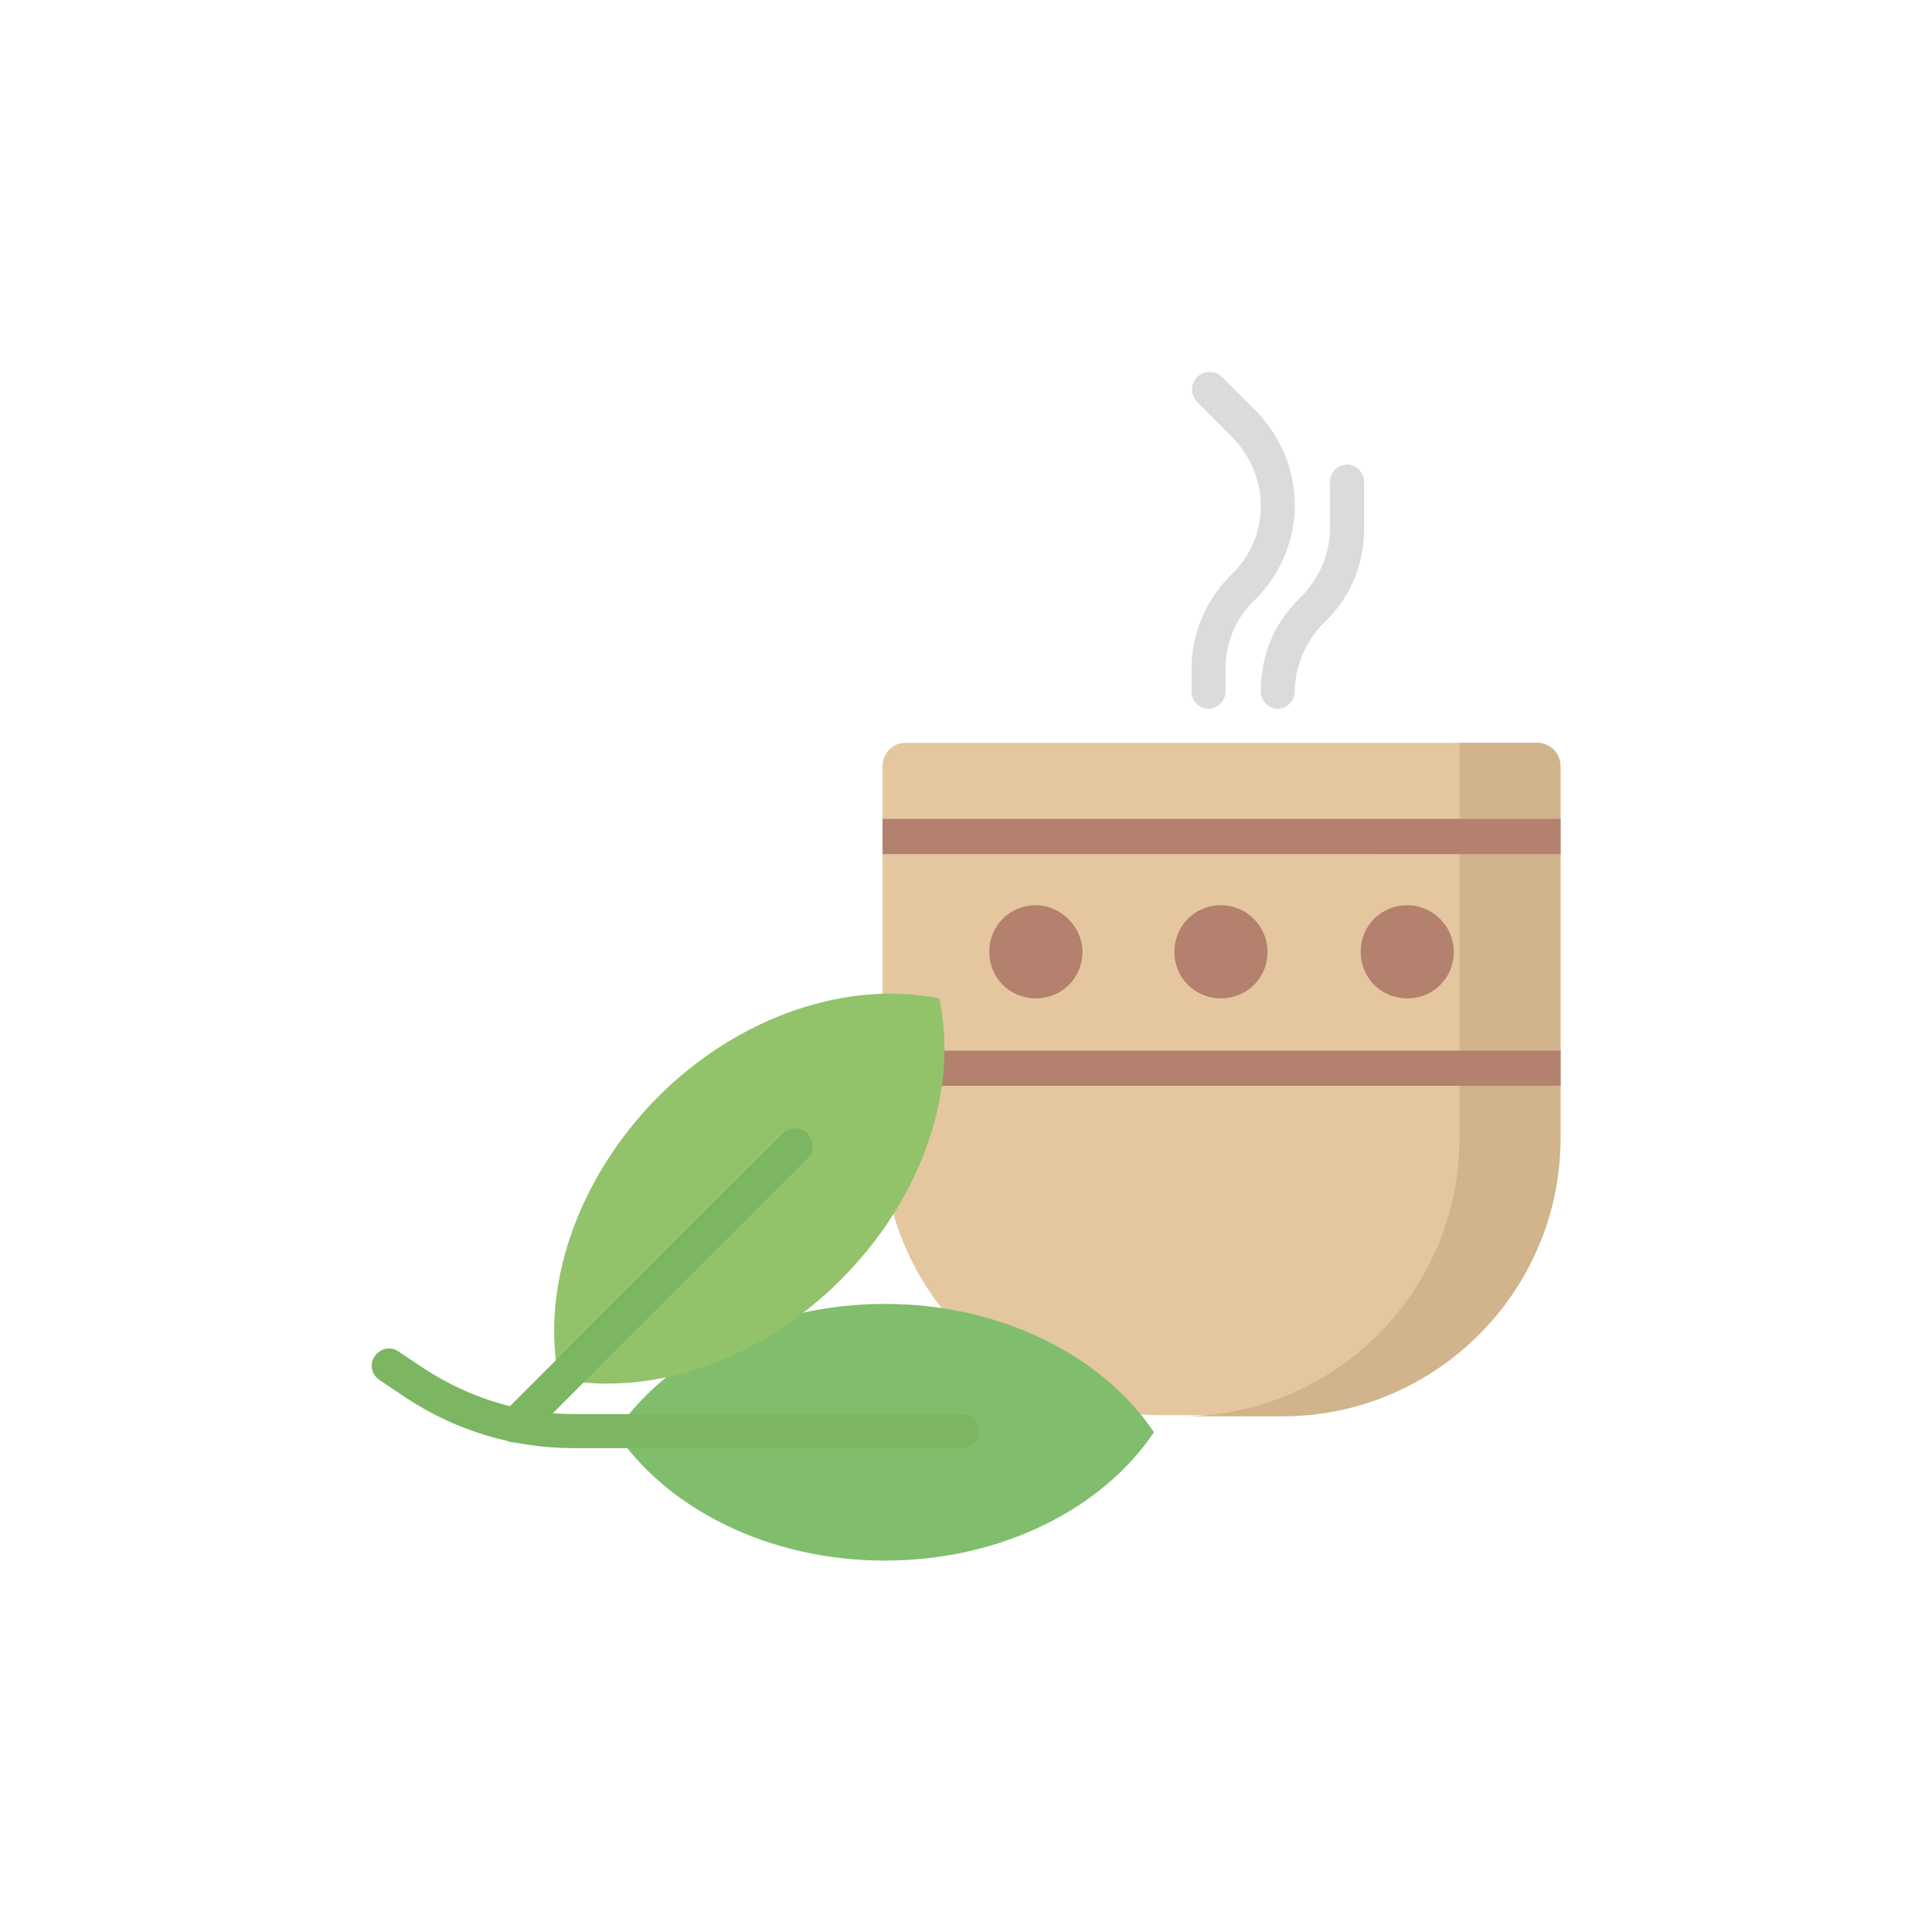
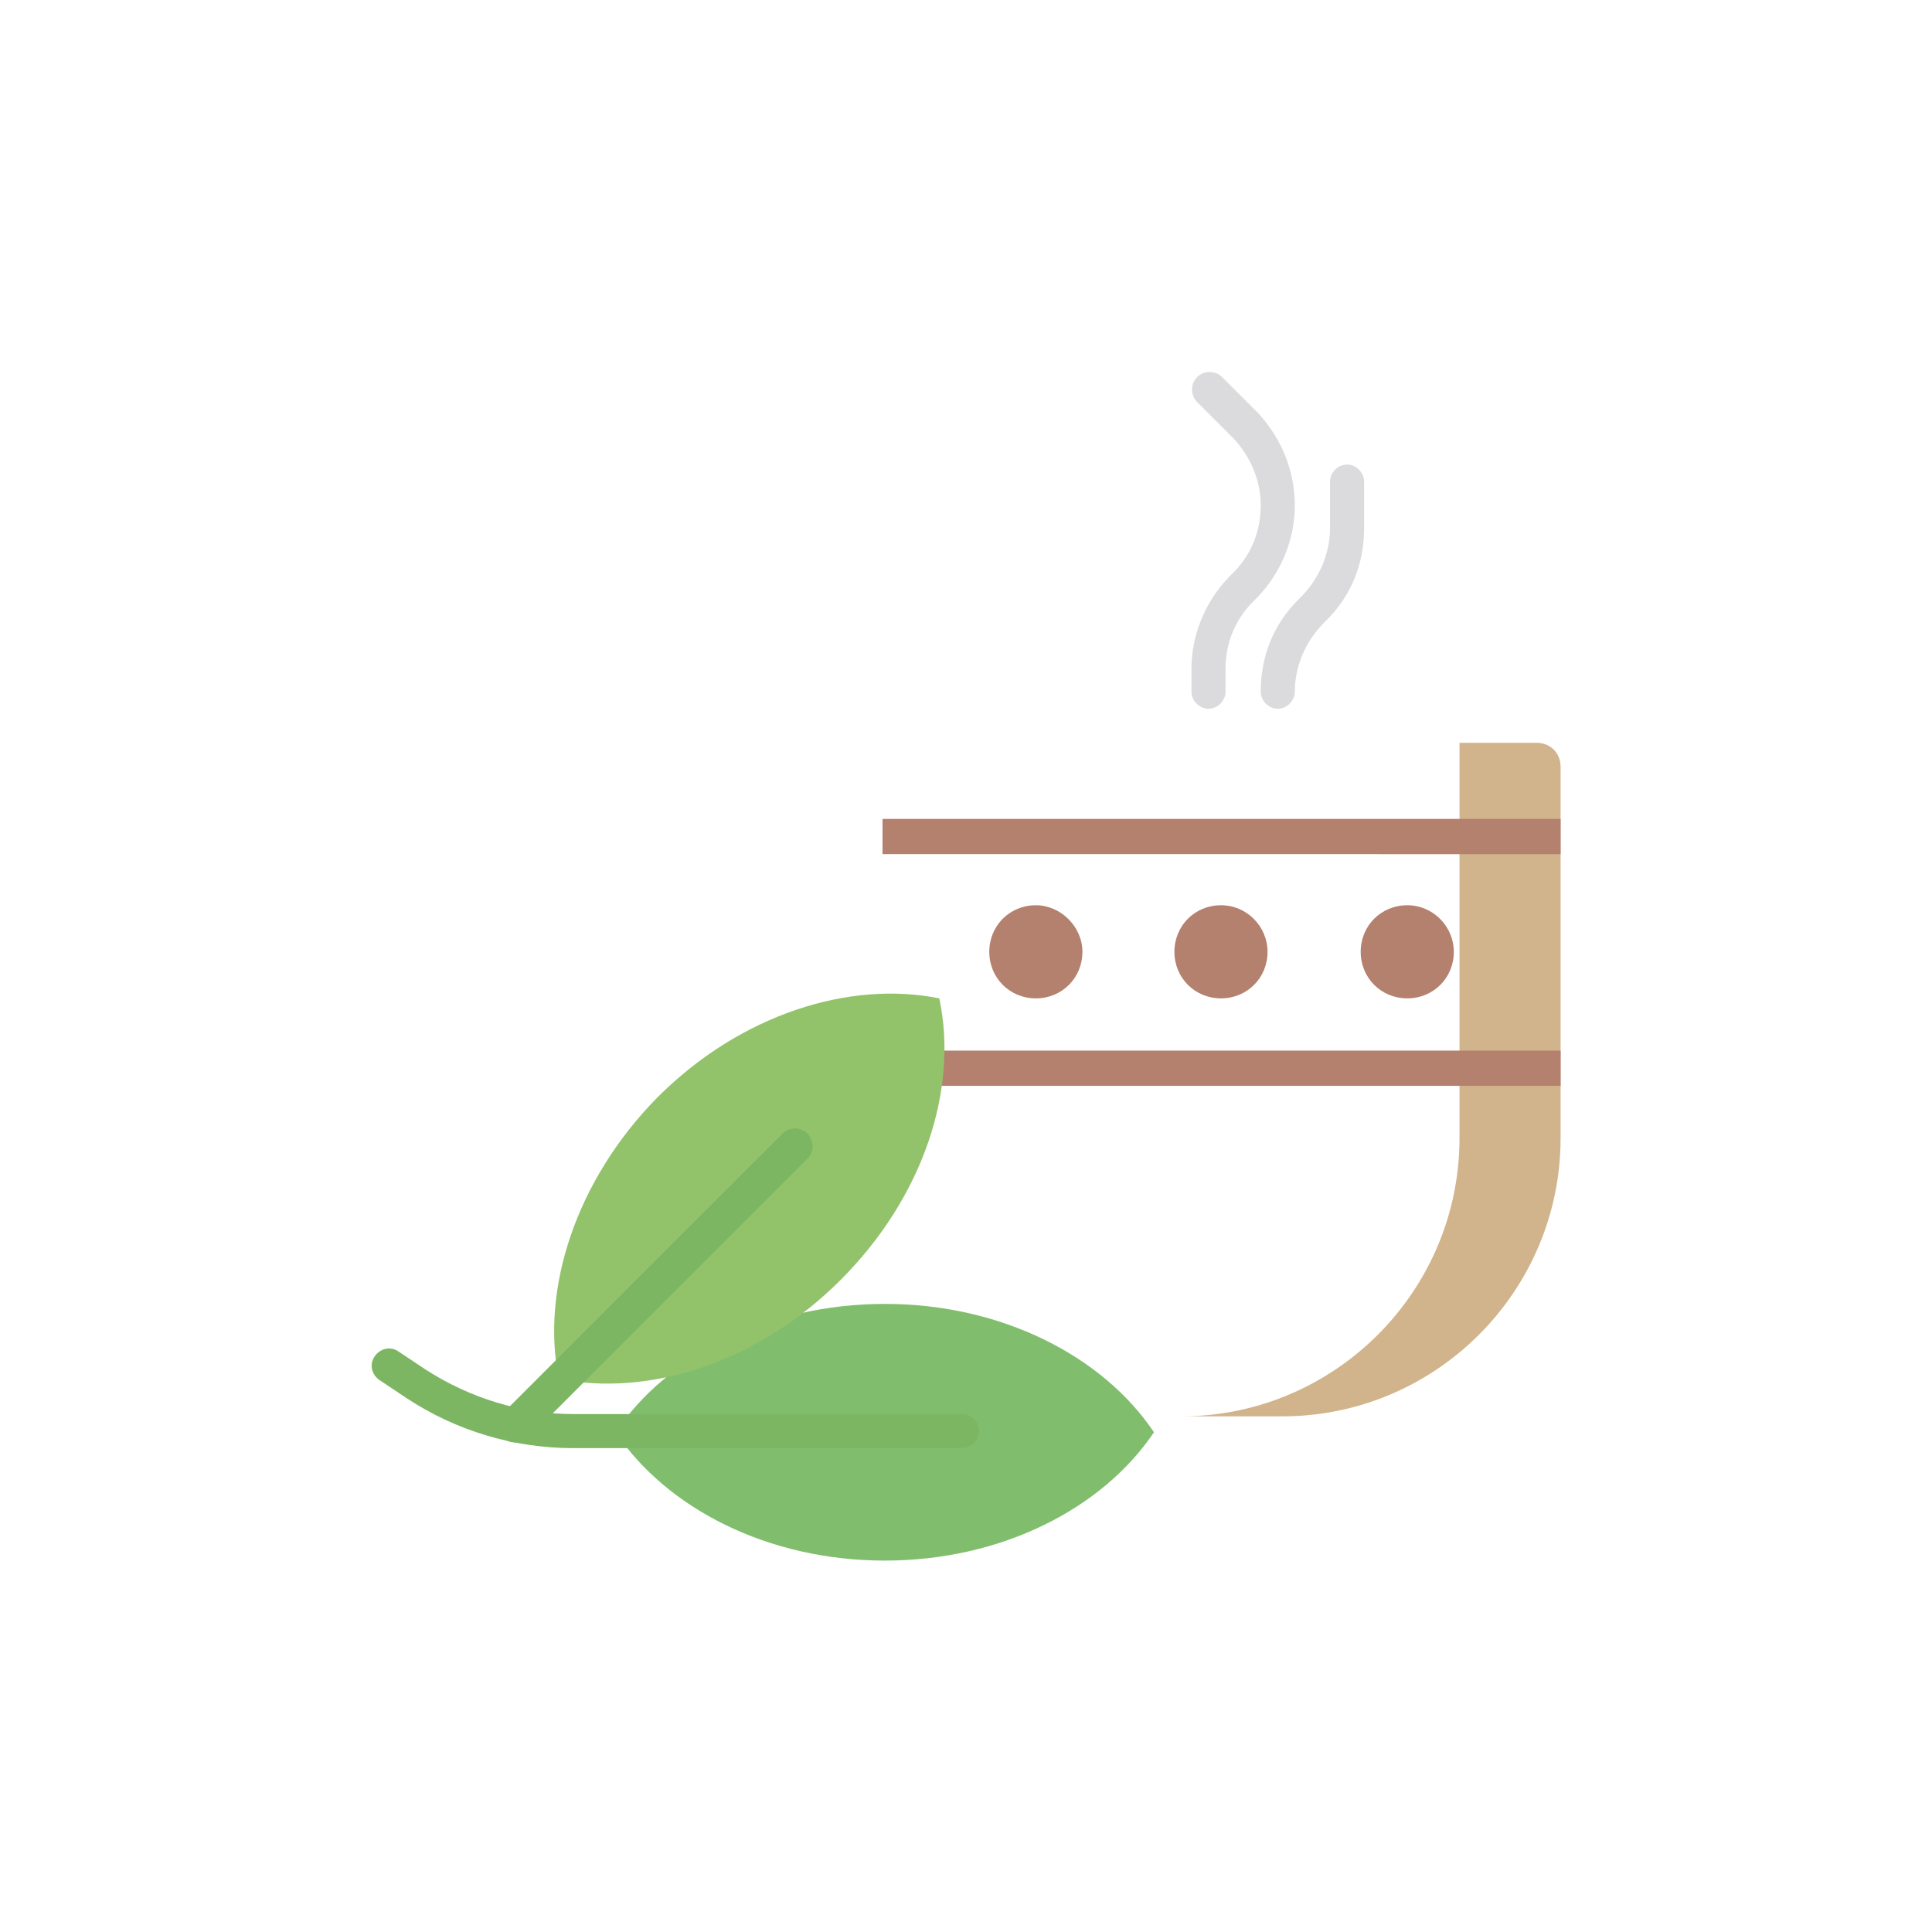
<svg xmlns="http://www.w3.org/2000/svg" version="1.1" id="Capa_1" x="0px" y="0px" viewBox="0 0 170.1 170.1" style="enable-background:new 0 0 170.1 170.1;" xml:space="preserve">
  <style type="text/css">
	.st0{fill:#E4C79F;}
	.st1{fill:#D1B48B;}
	.st2{fill:#B3816E;}
	.st3{fill:#80BE6D;}
	.st4{fill:#92C36B;}
	.st5{fill:#7CB663;}
	.st6{fill:#DBDADD;}
</style>
  <g>
-     <path class="st0" d="M79.7,65.4h55.6c1.1,0,2,0.9,2,2v32.7c0,13.5-11,24.5-24.5,24.5h-10.6c-13.5,0-24.5-11-24.5-24.5V67.5   C77.7,66.3,78.6,65.4,79.7,65.4z" />
    <path class="st1" d="M137.4,67.5v32.7c0,13.5-11,24.5-24.5,24.5H104c13.5,0,24.5-11,24.5-24.5V65.4h6.8   C136.5,65.4,137.4,66.3,137.4,67.5z" />
    <g>
      <path class="st2" d="M128,83.8c0,2.3-1.8,4.1-4.1,4.1s-4.1-1.8-4.1-4.1c0-2.3,1.8-4.1,4.1-4.1S128,81.6,128,83.8z M107.5,79.7    c-2.3,0-4.1,1.8-4.1,4.1c0,2.3,1.8,4.1,4.1,4.1s4.1-1.8,4.1-4.1C111.6,81.6,109.8,79.7,107.5,79.7z M91.2,79.7    c-2.3,0-4.1,1.8-4.1,4.1c0,2.3,1.8,4.1,4.1,4.1s4.1-1.8,4.1-4.1C95.3,81.6,93.4,79.7,91.2,79.7z" />
      <path class="st2" d="M137.4,72.1v3.1H77.7v-3.1H137.4z M77.7,95.6h59.7v-3.1H77.7V95.6z" />
    </g>
    <path class="st3" d="M77.9,137.4c-10.3,0-19.2-4.6-23.7-11.3c4.5-6.7,13.4-11.3,23.7-11.3s19.2,4.6,23.7,11.3   C97.1,132.8,88.2,137.4,77.9,137.4z" />
    <path class="st4" d="M74,112.7c-7.3,7.3-16.9,10.3-24.8,8.7c-1.6-7.9,1.5-17.5,8.7-24.8c7.3-7.3,16.9-10.3,24.8-8.7   C84.4,95.9,81.3,105.4,74,112.7z" />
    <g>
-       <path class="st5" d="M71.1,102l-24.6,24.6c-0.3,0.3-0.7,0.4-1.1,0.4s-0.8-0.1-1.1-0.4c-0.6-0.6-0.6-1.6,0-2.2l24.6-24.6    c0.6-0.6,1.6-0.6,2.2,0C71.7,100.5,71.7,101.4,71.1,102z" />
+       <path class="st5" d="M71.1,102l-24.6,24.6c-0.3,0.3-0.7,0.4-1.1,0.4s-0.8-0.1-1.1-0.4c-0.6-0.6-0.6-1.6,0-2.2l24.6-24.6    c0.6-0.6,1.6-0.6,2.2,0C71.7,100.5,71.7,101.4,71.1,102" />
      <path class="st5" d="M86.2,126c0,0.8-0.7,1.5-1.5,1.5H50.5c-5.2,0-10.3-1.5-14.7-4.4l-2.4-1.6c-0.7-0.5-0.9-1.4-0.4-2.1    c0.5-0.7,1.4-0.9,2.1-0.4l2.4,1.6c3.9,2.5,8.4,3.9,13,3.9h34.2C85.6,124.5,86.2,125.2,86.2,126z" />
    </g>
    <path class="st6" d="M114,44.5c0,3-1.2,5.9-3.3,8.1l-0.4,0.4c-1.6,1.6-2.4,3.7-2.4,5.9v2c0,0.8-0.7,1.5-1.5,1.5s-1.5-0.7-1.5-1.5   v-2c0-3,1.2-5.9,3.3-8.1l0.4-0.4c1.6-1.6,2.4-3.7,2.4-5.9c0-2.2-0.9-4.3-2.4-5.9l-3.2-3.2c-0.6-0.6-0.6-1.6,0-2.2   c0.6-0.6,1.6-0.6,2.2,0l3.2,3.2C112.8,38.6,114,41.4,114,44.5z M118.6,40.9c-0.8,0-1.5,0.7-1.5,1.5v4.1c0,2.2-0.9,4.3-2.4,5.9   l-0.4,0.4c-2.2,2.2-3.3,5-3.3,8.1c0,0.8,0.7,1.5,1.5,1.5s1.5-0.7,1.5-1.5c0-2.2,0.9-4.3,2.4-5.9l0.4-0.4c2.2-2.2,3.3-5,3.3-8.1   v-4.1C120.1,41.6,119.4,40.9,118.6,40.9z" />
  </g>
</svg>